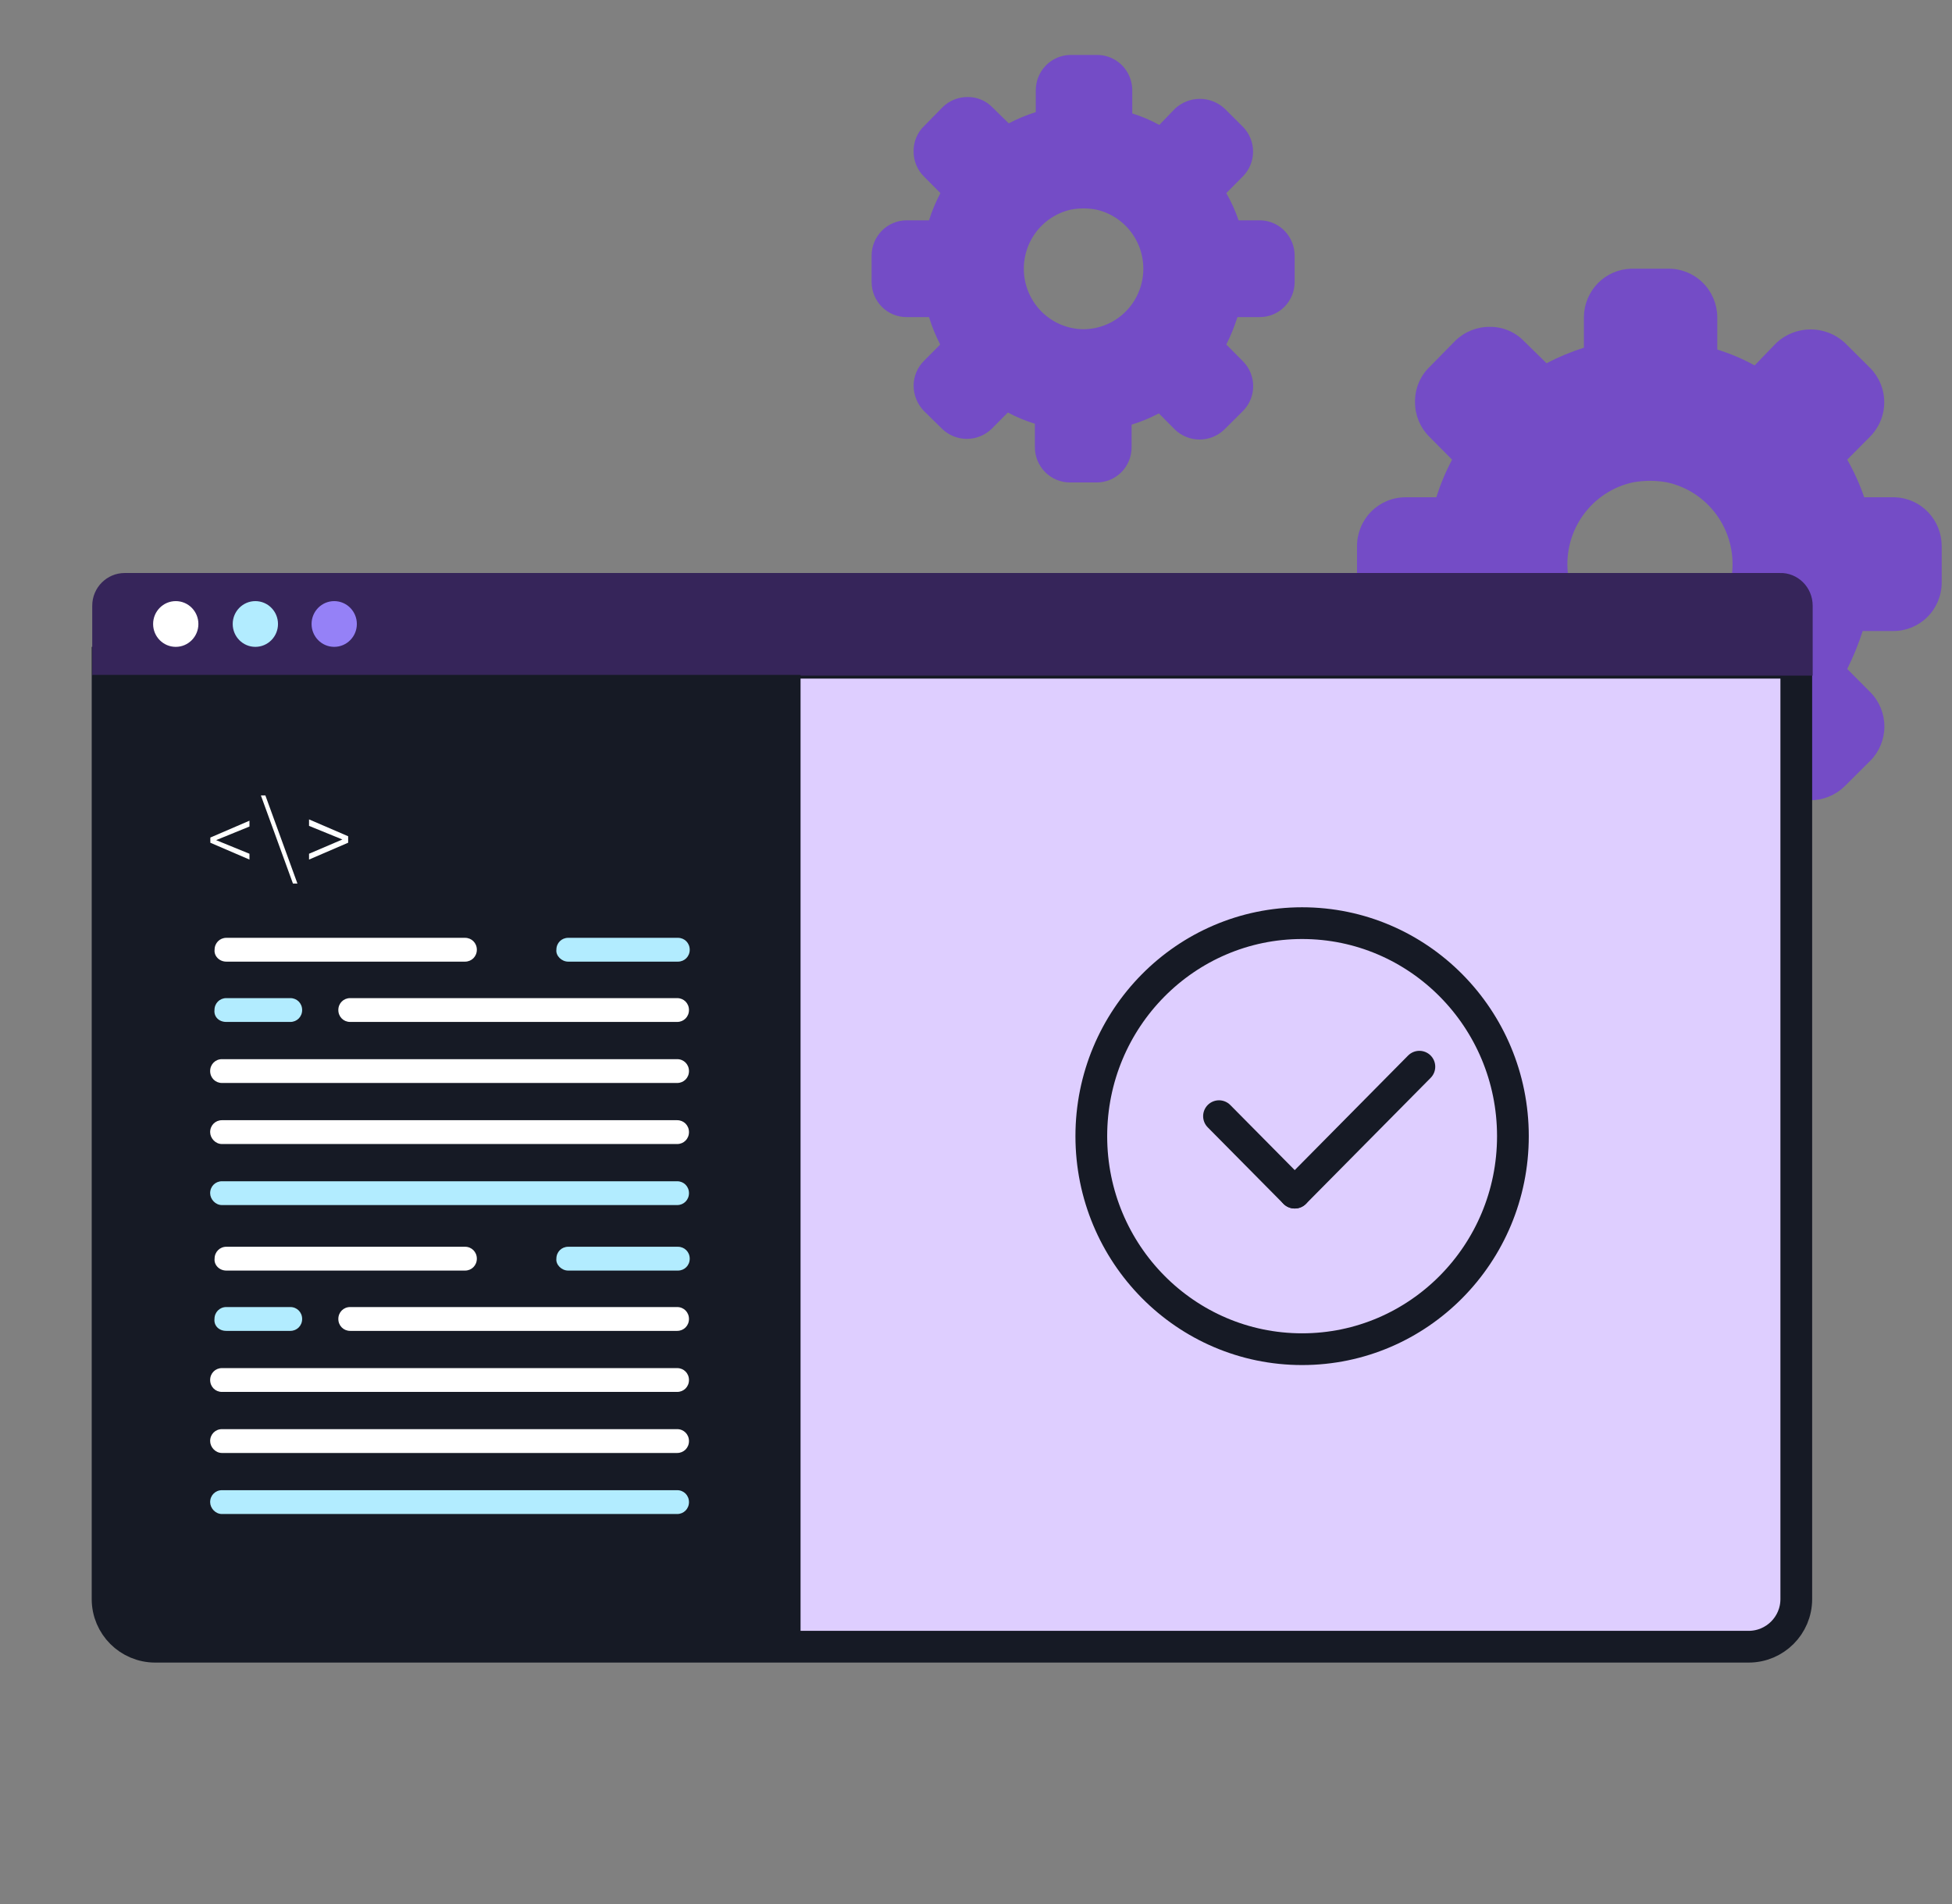
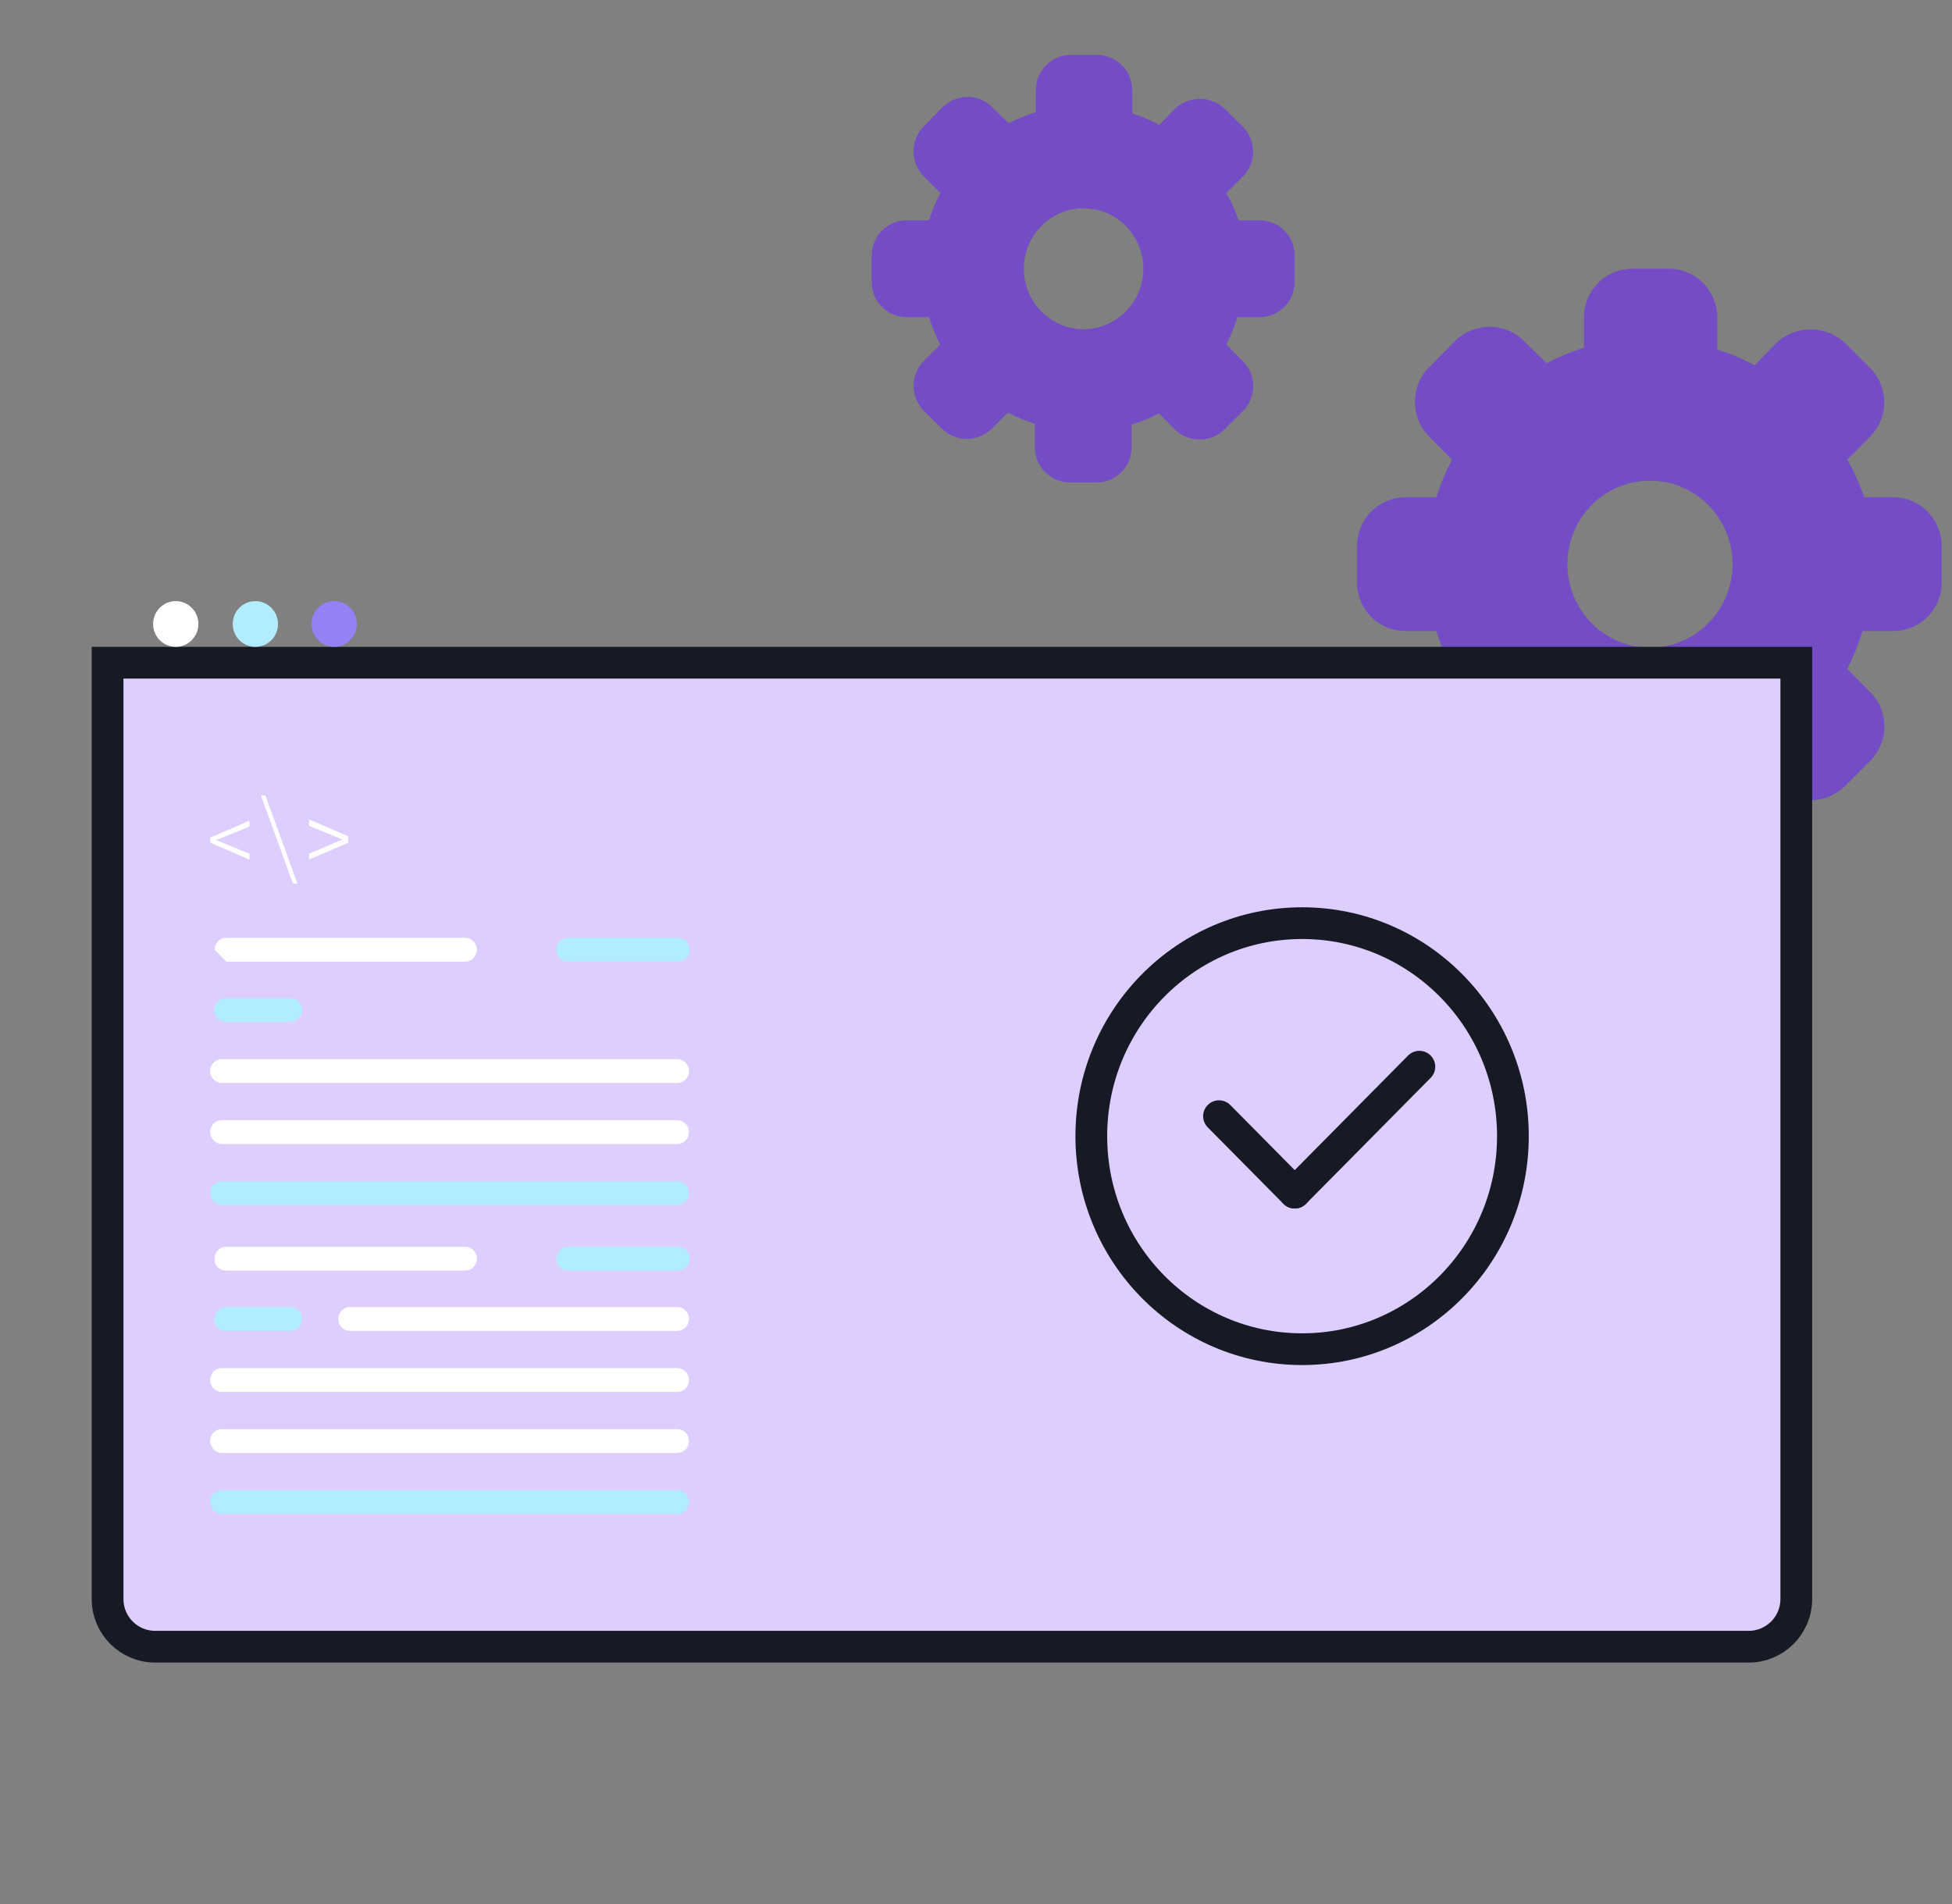
<svg xmlns="http://www.w3.org/2000/svg" width="123" height="120" viewBox="0 0 123 120" fill="none">
  <rect x="0" y="0" width="123" height="120" fill="#808080" stroke="none" />
  <path d="M119.414 31.341H117.468C117.186 30.518 116.828 29.724 116.398 28.969L117.838 27.519C118.121 27.235 118.345 26.897 118.498 26.526C118.652 26.154 118.73 25.756 118.73 25.353C118.73 24.951 118.652 24.552 118.498 24.181C118.345 23.809 118.121 23.471 117.838 23.187L116.243 21.6C115.655 21.06 114.889 20.761 114.093 20.761C113.298 20.761 112.531 21.06 111.944 21.6L110.563 23.031C109.814 22.618 109.025 22.283 108.209 22.031V19.953C108.194 19.141 107.86 18.367 107.28 17.802C106.701 17.236 105.923 16.925 105.116 16.935H102.782C101.995 16.955 101.247 17.28 100.692 17.843C100.138 18.405 99.82 19.161 99.805 19.953V21.913C98.994 22.171 98.207 22.498 97.452 22.893L96.012 21.482C95.733 21.198 95.399 20.973 95.031 20.822C94.664 20.67 94.27 20.595 93.872 20.6C93.059 20.594 92.277 20.911 91.694 21.482L90.118 23.089C89.808 23.378 89.563 23.731 89.399 24.123C89.234 24.515 89.155 24.938 89.165 25.363C89.165 25.764 89.245 26.161 89.398 26.531C89.552 26.901 89.777 27.237 90.06 27.519L91.499 28.969C91.096 29.727 90.764 30.521 90.507 31.341H88.562C87.752 31.341 86.975 31.665 86.402 32.242C85.83 32.819 85.508 33.602 85.508 34.418V36.711C85.508 37.114 85.587 37.513 85.741 37.886C85.894 38.258 86.12 38.596 86.403 38.88C86.687 39.164 87.024 39.389 87.395 39.541C87.765 39.694 88.162 39.771 88.562 39.769H90.507C90.761 40.593 91.086 41.393 91.48 42.16L90.06 43.59C89.49 44.161 89.168 44.937 89.165 45.746C89.17 46.558 89.483 47.336 90.04 47.922L91.655 49.51C92.234 50.067 93.004 50.377 93.804 50.377C94.605 50.377 95.375 50.067 95.954 49.51L97.374 48.079C98.125 48.482 98.913 48.81 99.728 49.059V51.019C99.717 51.429 99.788 51.838 99.937 52.22C100.086 52.603 100.309 52.951 100.594 53.245C100.879 53.539 101.219 53.773 101.595 53.933C101.97 54.092 102.374 54.174 102.782 54.174H105.116C105.516 54.174 105.912 54.094 106.282 53.94C106.651 53.785 106.987 53.558 107.269 53.272C107.551 52.986 107.774 52.646 107.925 52.273C108.076 51.9 108.153 51.5 108.151 51.097V49.137C108.971 48.889 109.766 48.56 110.524 48.157L111.924 49.568C112.503 50.125 113.273 50.436 114.074 50.436C114.874 50.436 115.644 50.125 116.223 49.568L117.857 47.941C118.423 47.369 118.74 46.593 118.74 45.786C118.74 44.978 118.423 44.203 117.857 43.63L116.398 42.16C116.784 41.389 117.109 40.59 117.371 39.769H119.316C120.121 39.769 120.893 39.446 121.462 38.873C122.031 38.3 122.351 37.522 122.351 36.711V34.418C122.351 33.622 122.046 32.856 121.498 32.283C120.95 31.709 120.203 31.371 119.414 31.341ZM103.968 40.827C102.679 40.82 101.437 40.333 100.482 39.46C99.526 38.587 98.925 37.389 98.792 36.097C98.659 34.804 99.005 33.508 99.763 32.457C100.521 31.405 101.637 30.673 102.898 30.4C103.252 30.337 103.61 30.305 103.968 30.302C104.327 30.304 104.685 30.336 105.038 30.4C106.299 30.673 107.416 31.405 108.173 32.457C108.931 33.508 109.277 34.804 109.144 36.097C109.012 37.389 108.41 38.587 107.455 39.46C106.5 40.333 105.258 40.82 103.968 40.827Z" fill="#744CC6" />
  <path d="M79.454 13.886H78.046C77.842 13.291 77.583 12.716 77.272 12.17L78.314 11.121C78.518 10.915 78.681 10.671 78.791 10.402C78.902 10.133 78.959 9.845 78.959 9.554C78.959 9.263 78.902 8.975 78.791 8.706C78.681 8.437 78.518 8.193 78.314 7.987L77.159 6.838C76.734 6.448 76.18 6.231 75.604 6.231C75.029 6.231 74.474 6.448 74.049 6.838L73.05 7.874C72.508 7.575 71.937 7.332 71.347 7.15V5.647C71.336 5.059 71.094 4.499 70.675 4.09C70.255 3.681 69.693 3.456 69.109 3.463H67.42C66.851 3.478 66.309 3.713 65.908 4.12C65.507 4.527 65.277 5.074 65.267 5.647V7.065C64.68 7.251 64.11 7.488 63.564 7.774L62.522 6.753C62.32 6.548 62.078 6.385 61.812 6.275C61.546 6.166 61.261 6.111 60.974 6.115C60.386 6.111 59.819 6.34 59.398 6.753L58.258 7.916C58.033 8.125 57.856 8.38 57.737 8.664C57.618 8.947 57.56 9.253 57.568 9.561C57.568 9.851 57.626 10.139 57.737 10.406C57.848 10.674 58.011 10.917 58.215 11.121L59.257 12.17C58.965 12.719 58.725 13.293 58.539 13.886H57.132C56.545 13.886 55.983 14.121 55.569 14.538C55.155 14.956 54.922 15.522 54.922 16.113V17.772C54.922 18.063 54.979 18.352 55.09 18.622C55.202 18.891 55.364 19.135 55.57 19.341C55.775 19.547 56.019 19.709 56.287 19.82C56.555 19.93 56.842 19.986 57.132 19.984H58.539C58.722 20.58 58.958 21.159 59.243 21.714L58.215 22.749C57.803 23.162 57.57 23.723 57.568 24.309C57.572 24.896 57.798 25.459 58.201 25.883L59.369 27.032C59.788 27.435 60.345 27.66 60.925 27.66C61.504 27.66 62.061 27.435 62.48 27.032L63.507 25.997C64.051 26.288 64.621 26.526 65.21 26.706V28.124C65.203 28.421 65.254 28.716 65.362 28.993C65.47 29.27 65.631 29.522 65.837 29.735C66.043 29.948 66.289 30.117 66.561 30.232C66.833 30.347 67.125 30.407 67.42 30.407H69.109C69.398 30.407 69.685 30.349 69.952 30.237C70.22 30.125 70.462 29.961 70.666 29.754C70.871 29.547 71.032 29.301 71.141 29.031C71.251 28.761 71.306 28.472 71.305 28.18V26.762C71.898 26.582 72.473 26.345 73.022 26.053L74.035 27.074C74.454 27.477 75.011 27.702 75.59 27.702C76.169 27.702 76.727 27.477 77.145 27.074L78.328 25.897C78.737 25.483 78.966 24.922 78.966 24.337C78.966 23.753 78.737 23.192 78.328 22.777L77.272 21.714C77.551 21.157 77.786 20.578 77.976 19.984H79.383C79.966 19.984 80.524 19.751 80.936 19.336C81.347 18.921 81.579 18.358 81.579 17.772V16.113C81.579 15.537 81.358 14.983 80.962 14.568C80.566 14.152 80.025 13.908 79.454 13.886ZM68.278 20.75C67.345 20.744 66.447 20.392 65.756 19.761C65.065 19.129 64.629 18.263 64.533 17.327C64.437 16.392 64.688 15.454 65.236 14.694C65.784 13.933 66.592 13.403 67.504 13.206C67.76 13.16 68.019 13.136 68.278 13.135C68.538 13.136 68.797 13.159 69.053 13.206C69.965 13.403 70.773 13.933 71.321 14.694C71.869 15.454 72.12 16.392 72.024 17.327C71.928 18.263 71.492 19.129 70.801 19.761C70.11 20.392 69.212 20.744 68.278 20.75Z" fill="#744CC6" />
  <path d="M113.188 100.783V41.768H6.779V100.783C6.779 102.439 8.123 103.783 9.779 103.783H110.188C111.844 103.783 113.188 102.439 113.188 100.783Z" fill="#DECEFF" stroke="#161A25" stroke-width="2" />
-   <path d="M113.221 38.173V41.581H6.812V38.173C6.812 37.575 7.299 37.114 7.85 37.114H112.142H112.16L112.178 37.113C112.722 37.093 113.221 37.554 113.221 38.173Z" fill="#36255A" stroke="#36255A" stroke-width="2" />
  <path d="M11.075 40.768C11.863 40.768 12.501 40.123 12.501 39.327C12.501 38.53 11.863 37.885 11.075 37.885C10.287 37.885 9.648 38.53 9.648 39.327C9.648 40.123 10.287 40.768 11.075 40.768Z" fill="white" />
  <path d="M16.09 40.768C16.878 40.768 17.517 40.123 17.517 39.327C17.517 38.53 16.878 37.885 16.09 37.885C15.303 37.885 14.664 38.53 14.664 39.327C14.664 40.123 15.303 40.768 16.09 40.768Z" fill="#B2ECFF" />
  <path d="M21.059 40.768C21.847 40.768 22.486 40.123 22.486 39.327C22.486 38.53 21.847 37.885 21.059 37.885C20.271 37.885 19.633 38.53 19.633 39.327C19.633 40.123 20.271 40.768 21.059 40.768Z" fill="#9581F7" />
-   <path d="M50.445 42.535H5.819V100.737C5.819 102.946 7.61 104.737 9.819 104.737H50.445V42.535Z" fill="#161A25" />
  <path d="M19.473 53.807V54.174L21.938 53.112V52.704L19.473 51.642V52.051L21.574 52.908L19.473 53.807Z" fill="white" />
  <path d="M18.459 55.685H18.742L16.722 50.132H16.439L18.459 55.685Z" fill="white" />
  <path d="M13.254 53.113L15.719 54.174V53.807L13.618 52.949L15.719 52.092V51.724L13.254 52.786V53.113Z" fill="white" />
  <path d="M13.985 68.254H42.671C43.089 68.254 43.414 67.926 43.414 67.504C43.414 67.082 43.089 66.753 42.671 66.753H13.985C13.567 66.753 13.242 67.082 13.242 67.504C13.242 67.926 13.567 68.254 13.985 68.254Z" fill="white" />
  <path d="M13.985 72.102H42.671C43.089 72.102 43.414 71.773 43.414 71.351C43.414 70.929 43.089 70.6 42.671 70.6H13.985C13.567 70.6 13.242 70.929 13.242 71.351C13.242 71.726 13.567 72.102 13.985 72.102Z" fill="white" />
  <path d="M13.985 75.949H42.671C43.089 75.949 43.414 75.62 43.414 75.198C43.414 74.776 43.089 74.448 42.671 74.448H13.985C13.567 74.448 13.242 74.776 13.242 75.198C13.242 75.573 13.567 75.949 13.985 75.949Z" fill="#B2ECFF" />
-   <path d="M22.062 64.407H42.671C43.089 64.407 43.414 64.079 43.414 63.656C43.414 63.234 43.089 62.906 42.671 62.906H22.062C21.644 62.906 21.319 63.234 21.319 63.656C21.319 64.079 21.644 64.407 22.062 64.407Z" fill="white" />
  <path d="M35.802 60.607H42.718C43.136 60.607 43.461 60.279 43.461 59.857C43.461 59.434 43.136 59.106 42.718 59.106H35.802C35.384 59.106 35.059 59.434 35.059 59.857C35.013 60.232 35.384 60.607 35.802 60.607Z" fill="#B2ECFF" />
-   <path d="M14.265 60.607H29.304C29.722 60.607 30.047 60.279 30.047 59.856C30.047 59.434 29.722 59.106 29.304 59.106H14.265C13.847 59.106 13.522 59.434 13.522 59.856C13.476 60.232 13.801 60.607 14.265 60.607Z" fill="white" />
+   <path d="M14.265 60.607H29.304C29.722 60.607 30.047 60.279 30.047 59.856C30.047 59.434 29.722 59.106 29.304 59.106H14.265C13.847 59.106 13.522 59.434 13.522 59.856Z" fill="white" />
  <path d="M14.258 64.407H18.296C18.714 64.407 19.039 64.079 19.039 63.656C19.039 63.234 18.714 62.906 18.296 62.906H14.258C13.84 62.906 13.515 63.234 13.515 63.656C13.469 64.079 13.794 64.407 14.258 64.407Z" fill="#B2ECFF" />
  <path d="M13.985 87.725H42.671C43.089 87.725 43.414 87.397 43.414 86.974C43.414 86.552 43.089 86.224 42.671 86.224H13.985C13.567 86.224 13.242 86.552 13.242 86.974C13.242 87.397 13.567 87.725 13.985 87.725Z" fill="white" />
  <path d="M13.985 91.573H42.671C43.089 91.573 43.414 91.244 43.414 90.822C43.414 90.4 43.089 90.071 42.671 90.071H13.985C13.567 90.071 13.242 90.4 13.242 90.822C13.242 91.197 13.567 91.573 13.985 91.573Z" fill="white" />
  <path d="M13.985 95.42H42.671C43.089 95.42 43.414 95.091 43.414 94.669C43.414 94.247 43.089 93.918 42.671 93.918H13.985C13.567 93.918 13.242 94.247 13.242 94.669C13.242 95.044 13.567 95.42 13.985 95.42Z" fill="#B2ECFF" />
  <path d="M22.062 83.878H42.671C43.089 83.878 43.414 83.549 43.414 83.127C43.414 82.705 43.089 82.376 42.671 82.376H22.062C21.644 82.376 21.319 82.705 21.319 83.127C21.319 83.549 21.644 83.878 22.062 83.878Z" fill="white" />
  <path d="M35.802 80.078H42.718C43.136 80.078 43.461 79.75 43.461 79.328C43.461 78.905 43.136 78.577 42.718 78.577H35.802C35.384 78.577 35.059 78.905 35.059 79.328C35.013 79.703 35.384 80.078 35.802 80.078Z" fill="#B2ECFF" />
  <path d="M14.265 80.078H29.304C29.722 80.078 30.047 79.749 30.047 79.327C30.047 78.905 29.722 78.576 29.304 78.576H14.265C13.847 78.576 13.522 78.905 13.522 79.327C13.476 79.703 13.801 80.078 14.265 80.078Z" fill="white" />
  <path d="M14.258 83.878H18.296C18.714 83.878 19.039 83.549 19.039 83.127C19.039 82.705 18.714 82.376 18.296 82.376H14.258C13.84 82.376 13.515 82.705 13.515 83.127C13.469 83.549 13.794 83.878 14.258 83.878Z" fill="#B2ECFF" />
  <path d="M82.049 85.032C89.385 85.032 95.332 79.021 95.332 71.606C95.332 64.192 89.385 58.181 82.049 58.181C74.713 58.181 68.766 64.192 68.766 71.606C68.766 79.021 74.713 85.032 82.049 85.032Z" stroke="#161A25" stroke-width="2" />
  <path d="M76.812 70.346L81.581 75.165" stroke="#161A25" stroke-width="2" stroke-linecap="round" />
  <path d="M89.438 67.228L81.585 75.166" stroke="#161A25" stroke-width="2" stroke-linecap="round" />
</svg>